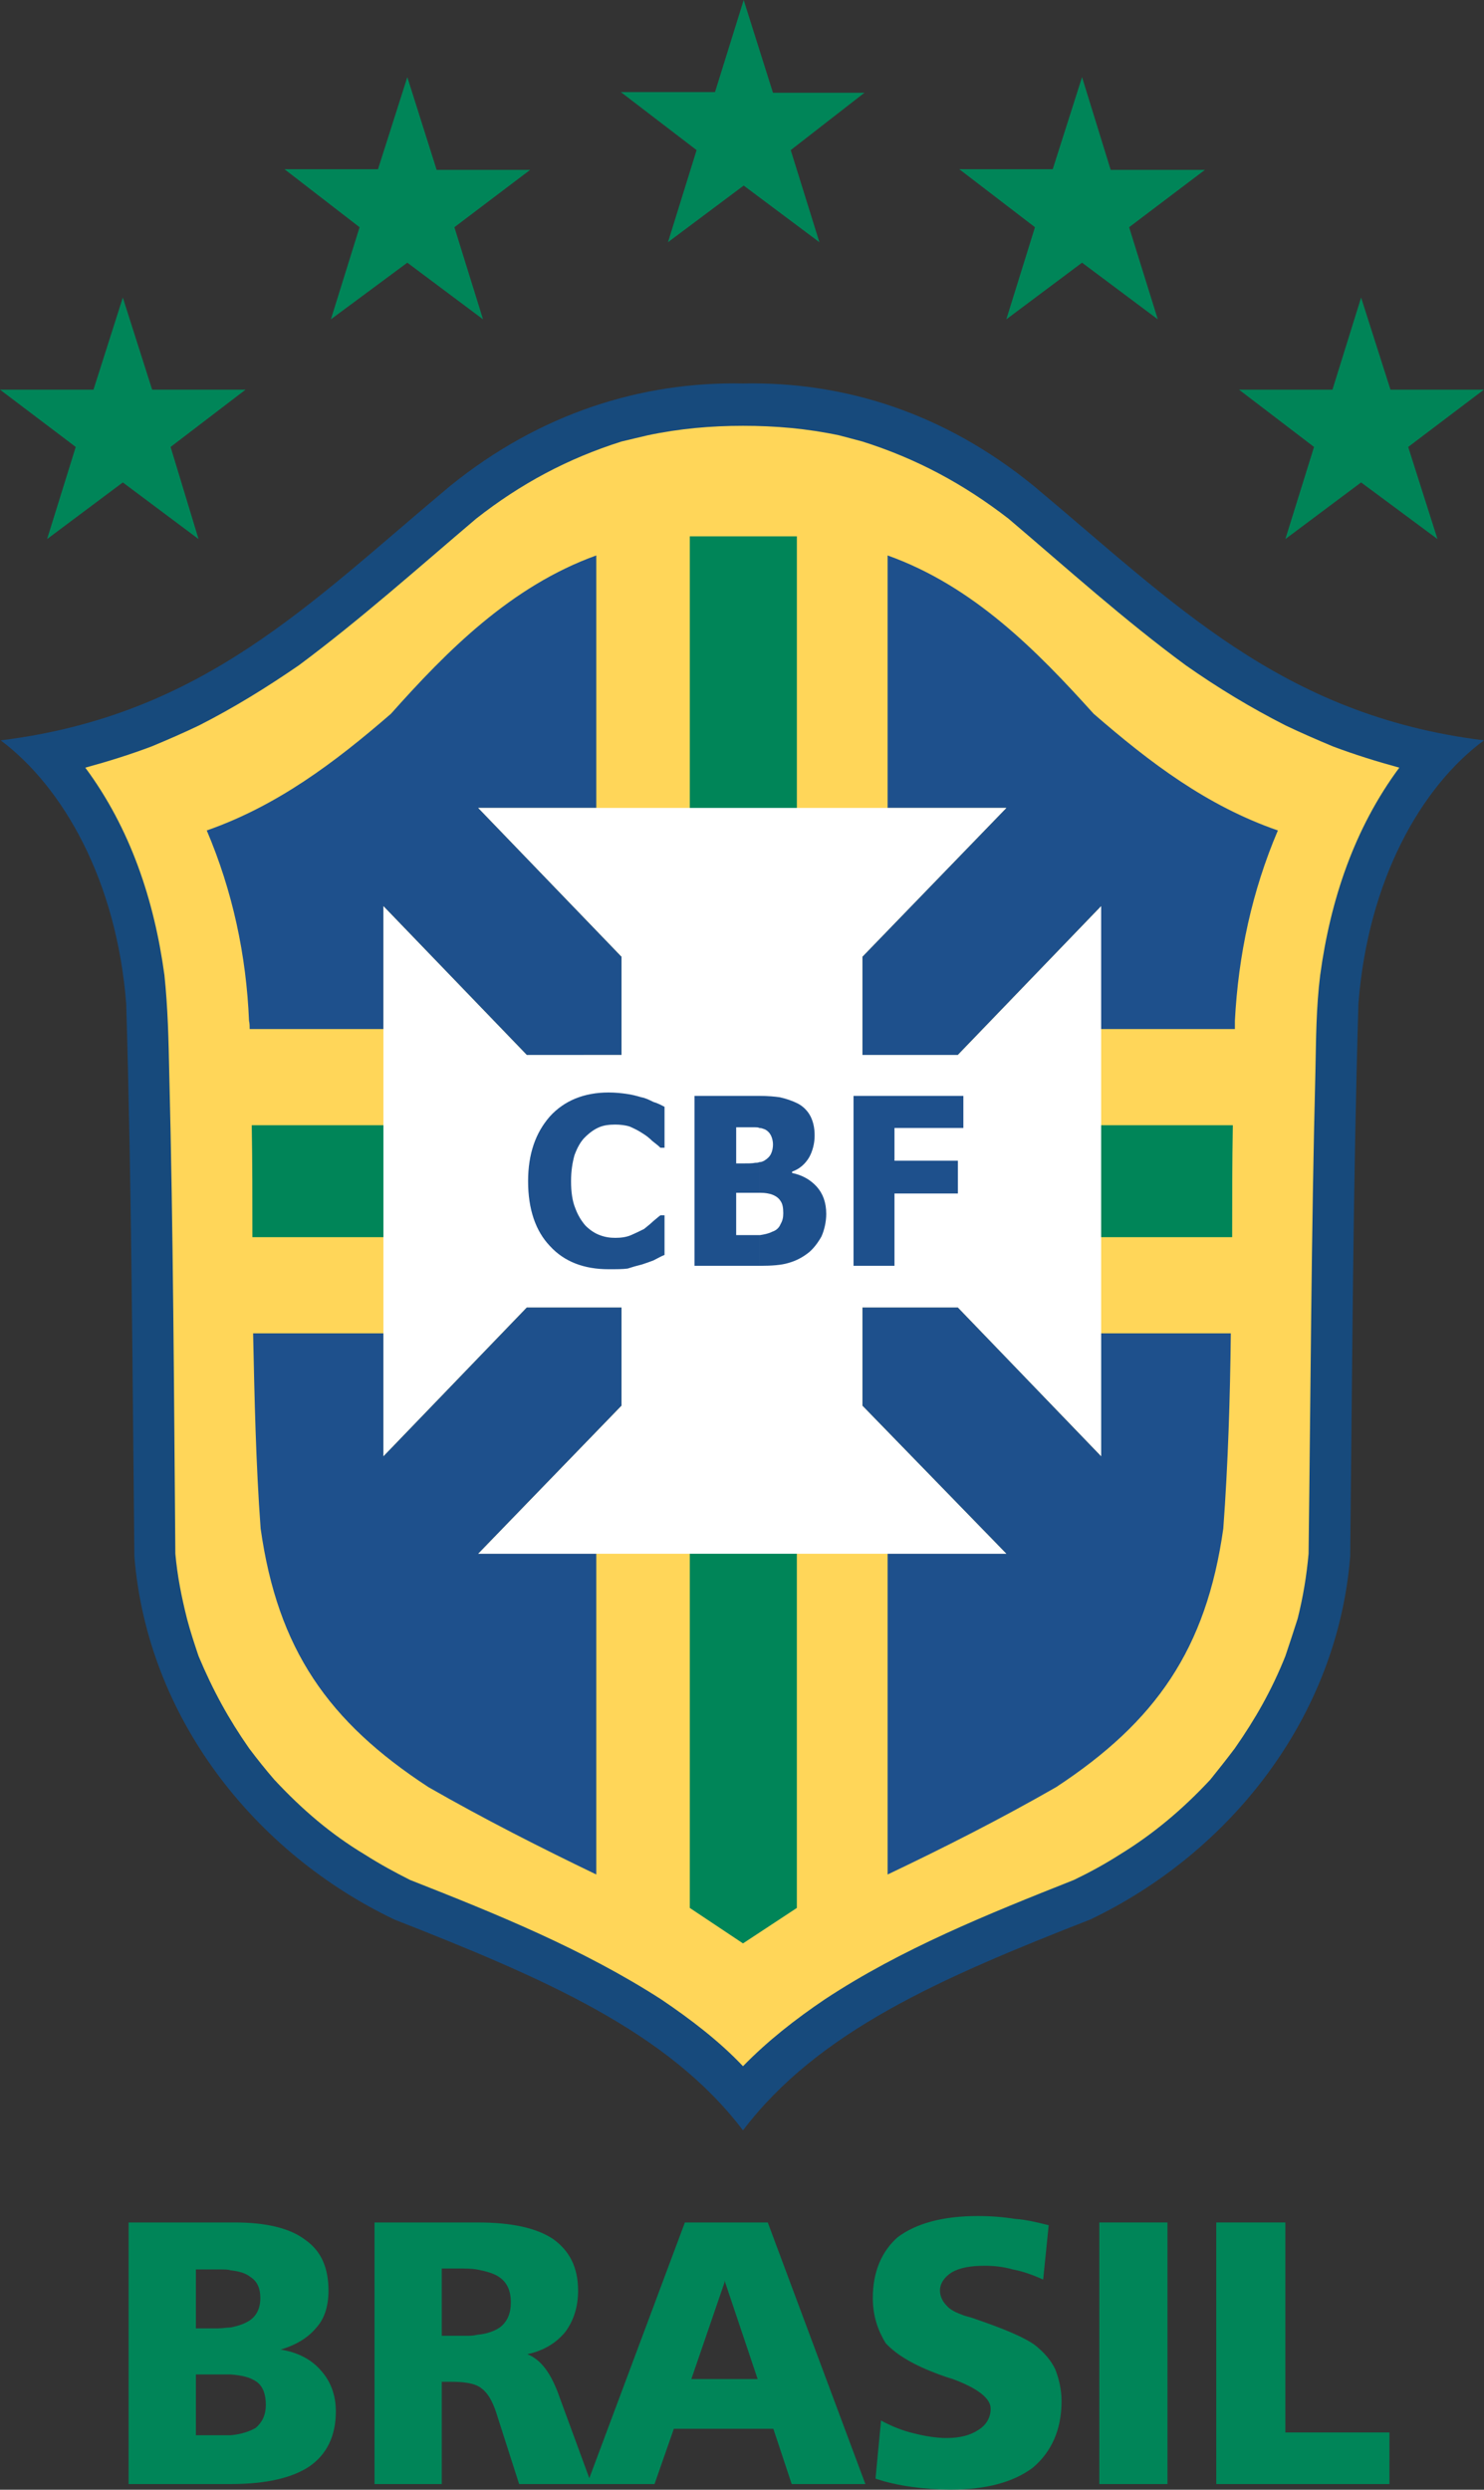
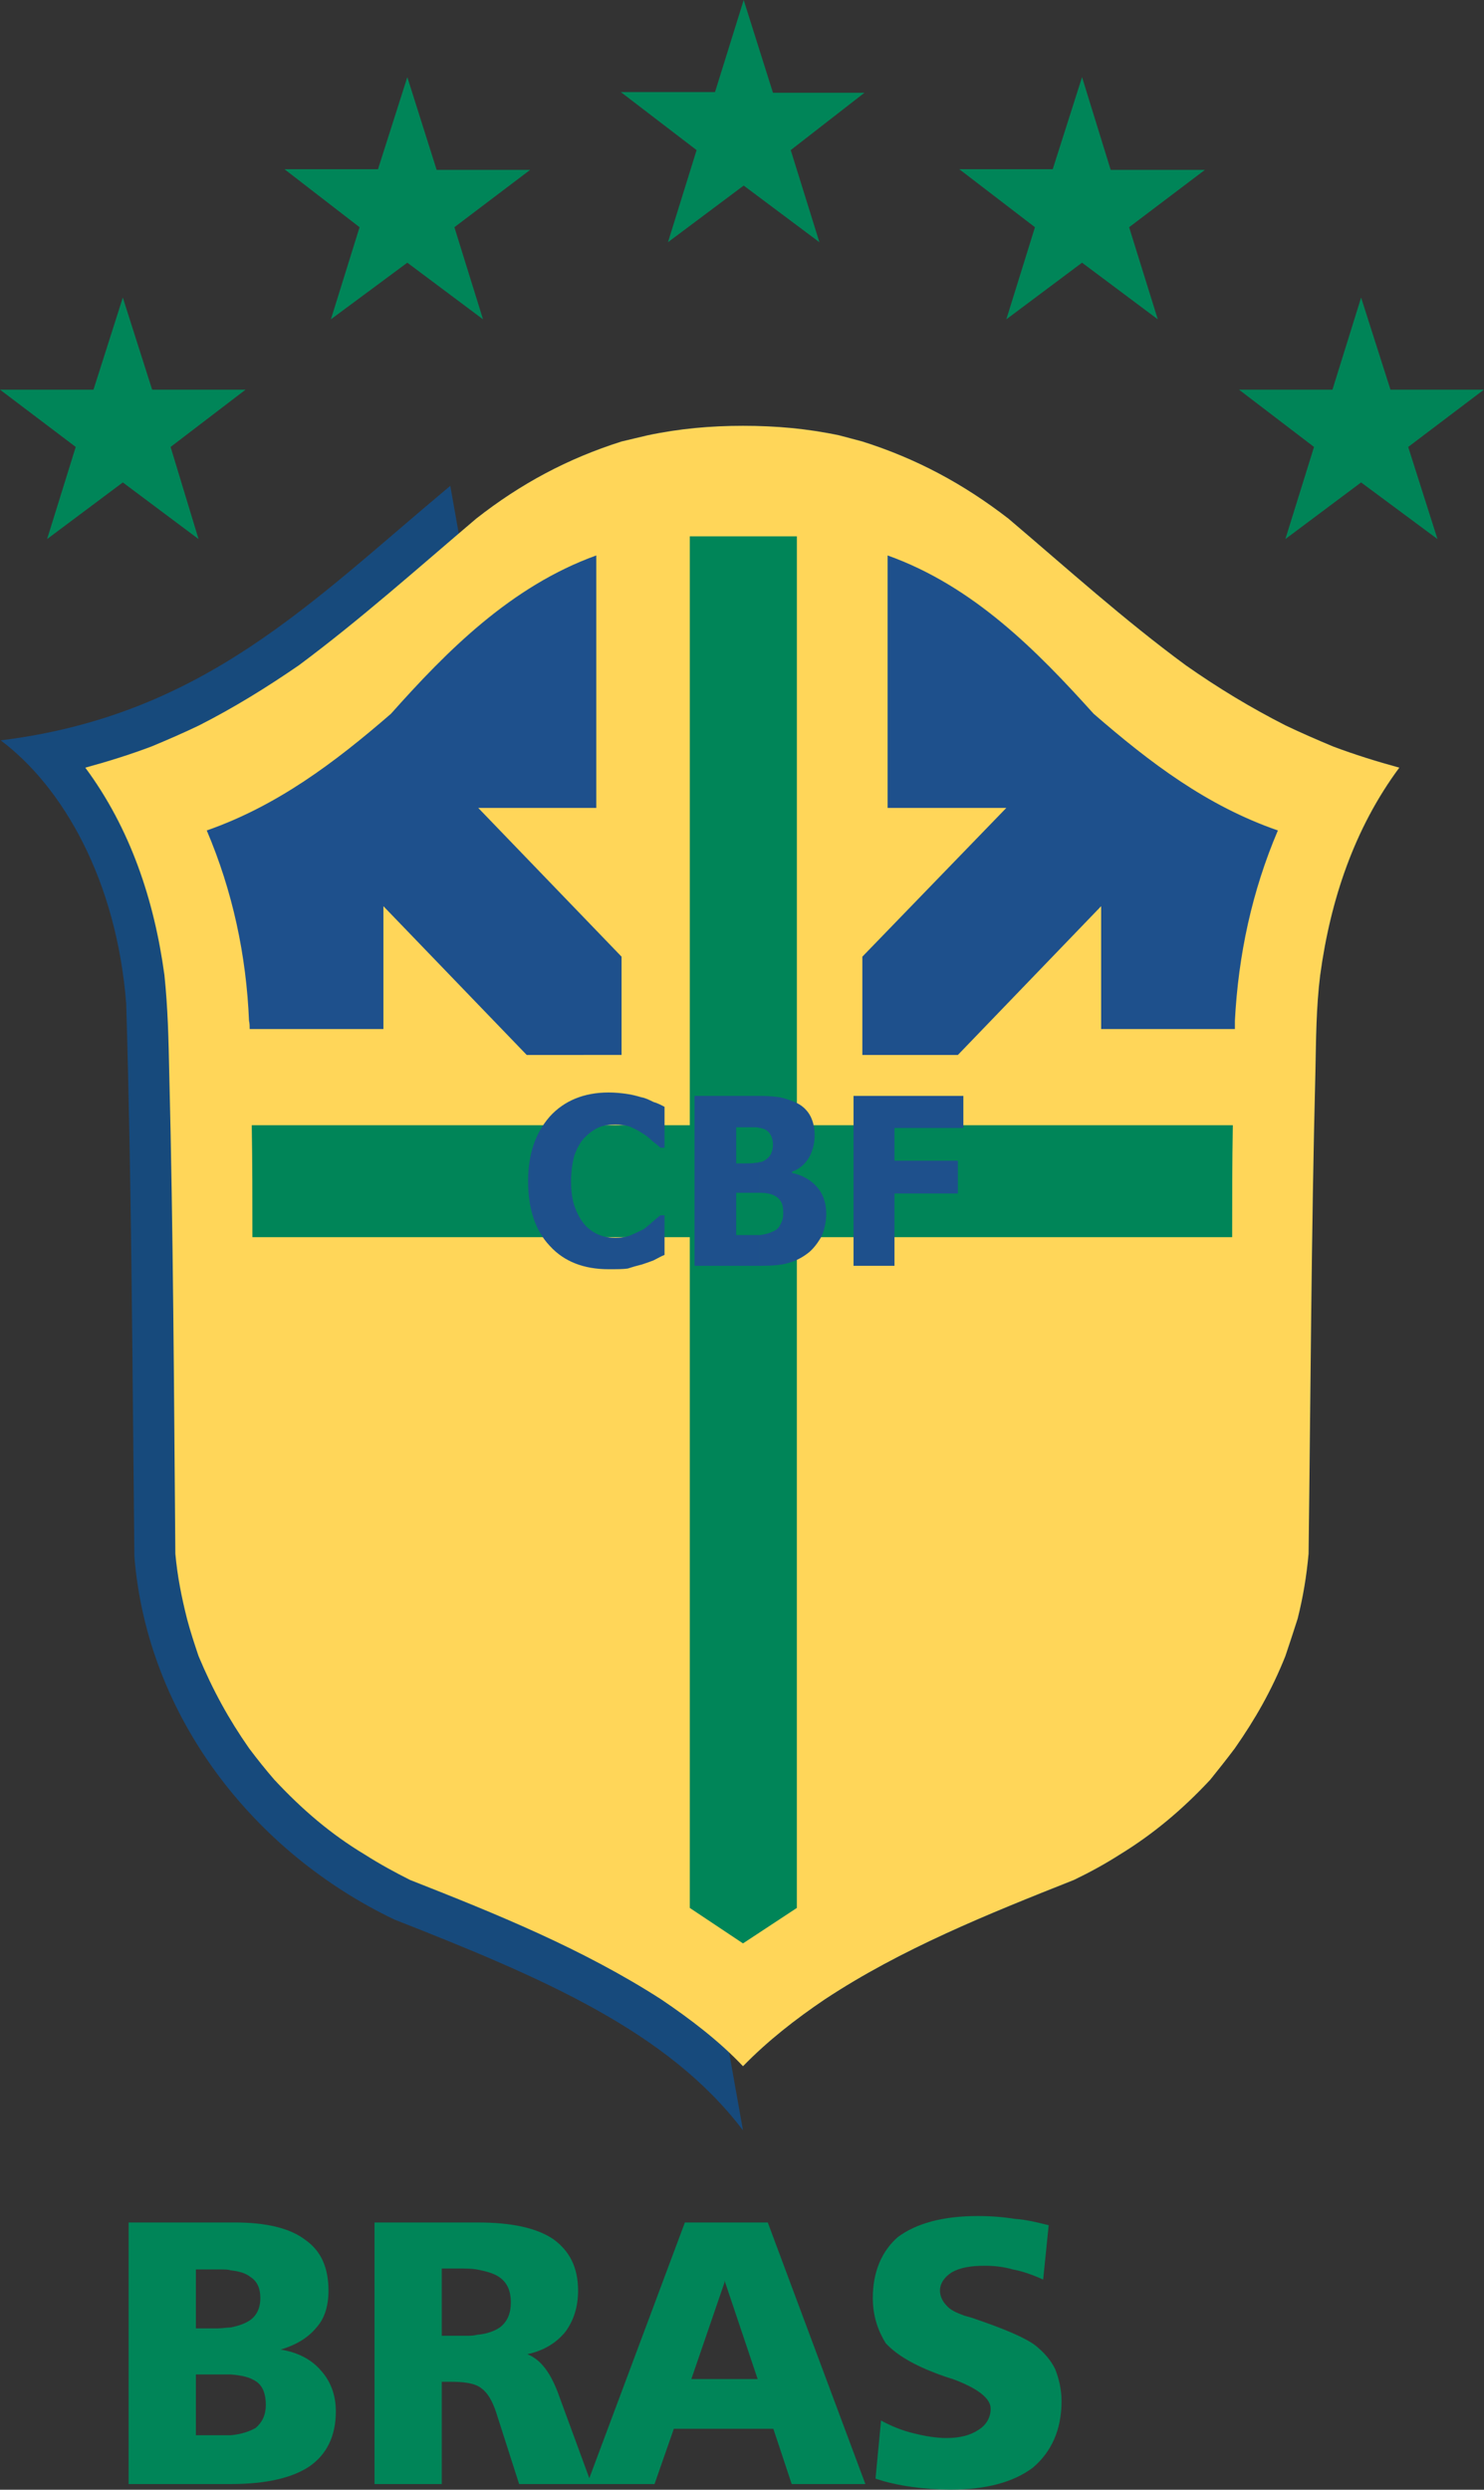
<svg xmlns="http://www.w3.org/2000/svg" xmlns:ns1="http://sodipodi.sourceforge.net/DTD/sodipodi-0.dtd" xmlns:ns2="http://www.inkscape.org/namespaces/inkscape" version="1.1" id="Layer_1" x="0px" y="0px" width="298.08" height="500" viewBox="0 0 298.08 500" enable-background="new 0 0 226.582 300" xml:space="preserve" ns1:docname="Brazil logo 2006.svg" ns2:version="1.0.1 (3bc2e813f5, 2020-09-07)">
  <rect x="0" y="0" width="298.08" height="500" fill="#333333" stroke="none" />
  <defs id="defs53" />
  <ns1:namedview pagecolor="#ffffff" bordercolor="#666666" borderopacity="1" objecttolerance="10" gridtolerance="10" guidetolerance="10" ns2:pageopacity="0" ns2:pageshadow="2" ns2:window-width="3840" ns2:window-height="2068" id="namedview51" showgrid="false" fit-margin-top="0" fit-margin-left="0" fit-margin-right="0" fit-margin-bottom="0" ns2:zoom="4.13" ns2:cx="88.447001" ns2:cy="361.43606" ns2:window-x="-12" ns2:window-y="-12" ns2:window-maximized="1" ns2:current-layer="Layer_1" />
  <g id="g48" transform="matrix(1.685,0,0,1.685,-41.864,-2.762)">
    <g id="g12">
      <polyline fill-rule="evenodd" clip-rule="evenodd" fill="#008558" points="39.485,37.101 42.982,48.08 54.121,48.08 45.181,54.91     48.514,65.89 39.485,59.138 30.458,65.89 33.872,54.91 24.844,48.08 35.989,48.08 39.485,37.101   " id="polyline2" />
      <polyline fill-rule="evenodd" clip-rule="evenodd" fill="#008558" points="73.4,10.829 76.897,21.888 88.039,21.888 79.012,28.72     82.425,39.699 73.4,32.948 64.289,39.699 67.707,28.72 58.758,21.807 69.904,21.807 73.4,10.829   " id="polyline4" />
      <polyline fill-rule="evenodd" clip-rule="evenodd" fill="#008558" points="153.832,10.829 157.246,21.888 168.477,21.888     159.443,28.72 162.861,39.699 153.832,32.948 144.805,39.699 148.219,28.72 139.199,21.807 150.336,21.807 153.832,10.829   " id="polyline6" />
      <polyline fill-rule="evenodd" clip-rule="evenodd" fill="#008457" points="187.096,37.101 190.598,48.08 201.738,48.08     192.711,54.91 196.203,65.89 187.096,59.138 178.068,65.89 181.484,54.91 172.541,48.08 183.682,48.08 187.096,37.101   " id="polyline8" />
      <polyline fill-rule="evenodd" clip-rule="evenodd" fill="#008558" points="113.497,1.639 116.99,12.699 127.889,12.699     119.105,19.53 122.525,30.509 113.497,23.757 104.47,30.509 107.883,19.53 98.855,12.617 110.077,12.617 113.497,1.639   " id="polyline10" />
    </g>
    <path fill-rule="evenodd" clip-rule="evenodd" fill="#004b85" d="m 113.414,52.39 c 3.902,0 7.641,0.325 11.467,1.136 0.975,0.244 1.789,0.488 2.764,0.733 6.428,2.032 12.039,5.042 17.408,9.191 6.992,5.935 13.742,12.037 21.146,17.483 3.818,2.685 7.721,5.043 11.869,7.155 1.875,0.898 3.744,1.709 5.693,2.523 2.604,0.978 5.211,1.789 7.889,2.521 -5.365,7.238 -8.215,15.777 -9.43,24.724 -0.488,3.906 -0.488,7.647 -0.572,11.549 -0.488,19.113 -0.568,38.309 -0.814,57.419 -0.242,2.683 -0.65,5.125 -1.299,7.729 -0.488,1.546 -0.979,3.008 -1.467,4.47 -1.625,4.069 -3.576,7.482 -6.016,10.979 -0.975,1.304 -1.951,2.522 -2.93,3.743 -3.334,3.579 -6.83,6.505 -10.816,8.944 -1.787,1.14 -3.576,2.113 -5.447,3.012 -10.246,4.064 -20.578,8.214 -29.689,14.229 -3.494,2.36 -6.83,4.963 -9.756,7.972 -2.846,-3.009 -6.262,-5.611 -9.759,-7.972 -9.354,-6.016 -19.598,-10.165 -29.929,-14.229 -1.789,-0.898 -3.58,-1.872 -5.372,-3.012 -4.065,-2.439 -7.479,-5.365 -10.816,-8.944 -1.053,-1.221 -2.03,-2.439 -3.008,-3.743 -2.44,-3.497 -4.312,-6.91 -6.017,-10.979 -0.489,-1.462 -0.978,-2.924 -1.383,-4.47 -0.651,-2.604 -1.14,-5.046 -1.383,-7.729 -0.166,-19.11 -0.246,-38.306 -0.731,-57.419 -0.079,-3.901 -0.163,-7.643 -0.572,-11.549 -1.219,-8.946 -4.064,-17.485 -9.433,-24.724 2.686,-0.732 5.288,-1.544 7.888,-2.521 1.954,-0.814 3.826,-1.625 5.693,-2.523 4.149,-2.112 7.972,-4.471 11.878,-7.155 7.32,-5.446 14.15,-11.548 21.144,-17.483 5.284,-4.149 10.899,-7.159 17.324,-9.191 1.057,-0.245 2.03,-0.489 3.091,-0.733 3.82,-0.811 7.563,-1.136 11.385,-1.136" id="path14" />
-     <path fill-rule="evenodd" clip-rule="evenodd" fill="#174a7c" d="M 113.414,255.547 C 104.47,243.759 89.664,237.412 71.854,230.419 55.181,222.451 42.415,206.347 40.864,187.15 40.627,165.189 40.543,143.232 39.89,121.275 38.75,106.552 32.328,95.411 24.926,89.879 49.165,86.872 61.848,73.454 78.521,59.545 c 10.654,-8.623 22.774,-12.446 34.893,-12.201 12.197,-0.245 24.072,3.578 34.645,12.201 16.676,13.909 29.445,27.327 53.68,30.334 -7.484,5.531 -13.828,16.673 -14.963,31.396 -0.652,21.957 -0.736,43.914 -0.979,65.875 -1.547,19.196 -14.316,35.301 -30.988,43.269 -17.891,6.993 -32.452,13.34 -41.395,25.128" id="path16" />
+     <path fill-rule="evenodd" clip-rule="evenodd" fill="#174a7c" d="M 113.414,255.547 C 104.47,243.759 89.664,237.412 71.854,230.419 55.181,222.451 42.415,206.347 40.864,187.15 40.627,165.189 40.543,143.232 39.89,121.275 38.75,106.552 32.328,95.411 24.926,89.879 49.165,86.872 61.848,73.454 78.521,59.545 " id="path16" />
    <path fill-rule="evenodd" clip-rule="evenodd" fill="#ffd659" d="m 113.414,52.39 c 3.902,0 7.641,0.325 11.467,1.136 0.975,0.244 1.789,0.488 2.764,0.733 6.428,2.032 12.039,5.042 17.408,9.191 6.992,5.935 13.742,12.037 21.146,17.483 3.818,2.685 7.721,5.043 11.869,7.155 1.875,0.898 3.744,1.709 5.693,2.523 2.604,0.978 5.211,1.789 7.889,2.521 -5.365,7.238 -8.215,15.777 -9.43,24.724 -0.488,3.906 -0.488,7.647 -0.572,11.549 -0.488,19.113 -0.568,38.309 -0.814,57.419 -0.242,2.683 -0.65,5.125 -1.299,7.729 -0.488,1.546 -0.979,3.008 -1.467,4.47 -1.625,4.069 -3.576,7.482 -6.016,10.979 -0.975,1.304 -1.951,2.522 -2.93,3.743 -3.334,3.579 -6.83,6.505 -10.816,8.944 -1.787,1.14 -3.576,2.113 -5.447,3.012 -10.246,4.064 -20.578,8.214 -29.689,14.229 -3.494,2.36 -6.83,4.963 -9.756,7.972 -2.846,-3.009 -6.262,-5.611 -9.759,-7.972 -9.354,-6.016 -19.598,-10.165 -29.929,-14.229 -1.789,-0.898 -3.58,-1.872 -5.372,-3.012 -4.065,-2.439 -7.479,-5.365 -10.816,-8.944 -1.053,-1.221 -2.03,-2.439 -3.008,-3.743 -2.44,-3.497 -4.312,-6.91 -6.017,-10.979 -0.489,-1.462 -0.978,-2.924 -1.383,-4.47 -0.651,-2.604 -1.14,-5.046 -1.383,-7.729 -0.166,-19.11 -0.246,-38.306 -0.731,-57.419 -0.079,-3.901 -0.163,-7.643 -0.572,-11.549 -1.219,-8.946 -4.064,-17.485 -9.433,-24.724 2.686,-0.732 5.288,-1.544 7.888,-2.521 1.954,-0.814 3.826,-1.625 5.693,-2.523 4.149,-2.112 7.972,-4.471 11.878,-7.155 7.32,-5.446 14.15,-11.548 21.144,-17.483 5.284,-4.149 10.899,-7.159 17.324,-9.191 1.057,-0.245 2.03,-0.489 3.091,-0.733 3.82,-0.811 7.563,-1.136 11.385,-1.136" id="path18" />
    <g id="g28">
-       <path fill-rule="evenodd" clip-rule="evenodd" fill="#1e508c" d="m 75.919,214.64 c 6.669,3.822 13.419,7.24 20.008,10.411 V 186.825 H 81.857 L 98.939,169.179 V 157.464 H 87.634 l -17.083,17.73 v -14.64 H 55.019 c 0.163,7.729 0.325,15.534 0.895,23.262 2.033,14.397 8.049,23.016 20.005,30.824" id="path20" />
-       <path fill-rule="evenodd" clip-rule="evenodd" fill="#1e508c" d="m 130.654,186.825 v 38.226 c 6.668,-3.171 13.42,-6.589 20.088,-10.411 11.877,-7.808 17.893,-16.427 19.928,-30.823 0.568,-7.728 0.811,-15.533 0.895,-23.262 H 156.11 v 14.64 l -17.078,-17.73 h -11.387 v 11.715 l 17.16,17.646 h -14.151" id="path22" />
      <path fill-rule="evenodd" clip-rule="evenodd" fill="#1e508c" d="m 156.109,124.285 h 15.943 c 0,-0.325 0,-0.652 0,-0.979 0.404,-7.808 2.033,-15.45 5.125,-22.688 -8.463,-2.931 -15.215,-8.055 -21.961,-13.908 -6.748,-7.484 -14.314,-15.208 -24.563,-18.87 v 30.092 h 14.15 l -17.16,17.729 v 11.714 h 11.387 l 17.078,-17.731 v 14.641" id="path24" />
      <path fill-rule="evenodd" clip-rule="evenodd" fill="#1e508c" d="M 95.927,97.932 V 67.84 c -10.165,3.662 -17.811,11.386 -24.478,18.87 -6.751,5.854 -13.585,10.978 -21.958,13.908 3.087,7.238 4.717,14.881 5.039,22.688 0.079,0.326 0.079,0.653 0.079,0.979 H 70.55 v -14.642 l 17.083,17.731 H 98.938 V 115.66 L 81.856,97.932 h 14.071" id="path26" />
    </g>
    <path fill-rule="evenodd" clip-rule="evenodd" fill="#008558" d="M 171.807,135.748 H 119.838 V 65.563 h -12.766 v 70.186 H 54.855 c 0.08,4.479 0.08,8.869 0.08,13.342 h 52.137 v 79.946 l 6.342,4.227 6.422,-4.227 V 149.09 h 51.891 c 0,-4.473 0,-8.862 0.08,-13.342 z" id="path30" />
-     <polyline fill-rule="evenodd" clip-rule="evenodd" fill="#ffffff" points="139.031,157.464 156.109,175.194 156.109,109.644    139.031,127.375 127.645,127.375 127.645,115.661 144.805,97.932 81.856,97.932 98.938,115.661 98.938,127.375 87.634,127.375    70.551,109.644 70.551,175.194 87.634,157.464 98.938,157.464 98.938,169.179 81.856,186.825 144.805,186.825 127.645,169.179    127.645,157.464 139.031,157.464  " id="polyline32" />
    <path fill-rule="evenodd" clip-rule="evenodd" fill="#1e508c" d="m 115.365,132.253 c -0.242,0 -0.49,0 -0.814,0 h -6.913 v 20.253 h 7.728 v -3.661 h -2.765 v -5.041 h 2.765 v -3.658 c -0.162,0.082 -0.326,0.082 -0.49,0.082 -0.324,0.076 -0.893,0.076 -1.703,0.076 h -0.571 v -4.307 h 2.274 c 0.164,0 0.328,0 0.49,0.078 v -3.822 m -17.973,20.659 c 0.975,0 1.709,0 2.276,-0.081 0.485,-0.163 1.059,-0.325 1.709,-0.488 0.489,-0.163 0.978,-0.327 1.38,-0.49 0.488,-0.245 0.897,-0.489 1.303,-0.647 v -4.718 h -0.489 c -0.241,0.163 -0.488,0.407 -0.894,0.729 -0.246,0.244 -0.648,0.57 -1.057,0.896 -0.488,0.244 -0.979,0.488 -1.546,0.732 -0.568,0.245 -1.22,0.327 -1.872,0.327 -0.646,0 -1.22,-0.082 -1.87,-0.327 -0.653,-0.244 -1.217,-0.651 -1.706,-1.14 -0.488,-0.571 -0.897,-1.218 -1.223,-2.114 -0.327,-0.811 -0.485,-1.868 -0.485,-3.169 0,-1.221 0.158,-2.194 0.405,-3.093 0.326,-0.894 0.731,-1.626 1.22,-2.114 0.572,-0.57 1.136,-0.977 1.709,-1.218 0.571,-0.249 1.224,-0.326 1.95,-0.326 0.572,0 1.224,0.077 1.714,0.24 0.563,0.245 1.052,0.489 1.541,0.815 0.409,0.244 0.811,0.569 1.137,0.895 0.408,0.323 0.735,0.567 0.977,0.814 h 0.489 v -4.882 c -0.326,-0.159 -0.73,-0.408 -1.303,-0.566 -0.489,-0.244 -0.974,-0.488 -1.462,-0.571 -0.568,-0.163 -1.142,-0.325 -1.789,-0.407 -0.568,-0.081 -1.304,-0.162 -2.114,-0.162 -2.929,0 -5.289,0.978 -6.993,2.847 -1.712,1.951 -2.603,4.473 -2.603,7.729 0,3.332 0.891,5.935 2.603,7.724 1.704,1.869 4.064,2.765 6.993,2.765 z m 42.291,-16.837 v -3.822 H 126.59 v 20.253 h 4.881 v -8.621 h 7.561 v -3.903 h -7.561 v -3.906 h 8.213 z m -24.319,16.431 v -3.661 h 0.084 c 0.488,-0.081 0.977,-0.163 1.461,-0.407 0.49,-0.162 0.816,-0.488 0.979,-0.895 0.242,-0.409 0.326,-0.811 0.326,-1.301 0,-0.651 -0.084,-1.14 -0.326,-1.462 -0.246,-0.407 -0.65,-0.651 -1.141,-0.813 -0.322,-0.082 -0.648,-0.163 -1.221,-0.163 h -0.162 v -3.658 c 0.246,0 0.408,-0.082 0.572,-0.164 0.402,-0.244 0.646,-0.489 0.811,-0.815 0.162,-0.325 0.242,-0.73 0.242,-1.136 0,-0.327 -0.08,-0.734 -0.242,-1.06 -0.164,-0.326 -0.408,-0.57 -0.732,-0.732 -0.242,-0.082 -0.404,-0.163 -0.65,-0.163 v -3.822 c 1.061,0 1.873,0.082 2.439,0.163 0.732,0.164 1.463,0.408 2.113,0.729 0.648,0.33 1.221,0.896 1.547,1.548 0.326,0.647 0.488,1.382 0.488,2.277 0,0.974 -0.246,1.87 -0.65,2.604 -0.486,0.811 -1.137,1.38 -2.035,1.707 v 0.163 c 1.223,0.244 2.197,0.813 2.934,1.624 0.73,0.815 1.135,1.871 1.135,3.254 0,0.976 -0.242,1.952 -0.568,2.685 -0.41,0.729 -0.898,1.382 -1.465,1.87 -0.813,0.654 -1.627,1.055 -2.523,1.302 -0.811,0.241 -1.951,0.326 -3.33,0.326 z" id="path34" />
    <g id="g46">
      <path fill-rule="evenodd" clip-rule="evenodd" fill="#008558" d="m 63.122,284.196 c -1.099,-1.311 -2.743,-2.193 -4.83,-2.523 1.867,-0.545 3.293,-1.425 4.284,-2.637 0.989,-1.095 1.426,-2.629 1.426,-4.387 0,-2.742 -0.88,-4.725 -2.747,-6.039 -1.864,-1.429 -4.721,-2.087 -8.452,-2.087 H 52.364 40.179 v 31.179 h 12.185 c 4.284,0 7.357,-0.769 9.335,-2.083 2.084,-1.429 3.182,-3.623 3.182,-6.59 -0.001,-1.975 -0.66,-3.62 -1.759,-4.833 z M 48.195,272.122 h 2.963 c 0.439,0 0.875,0 1.205,0.11 0.992,0.109 1.758,0.333 2.307,0.77 0.879,0.548 1.209,1.428 1.209,2.525 0,1.206 -0.439,2.084 -1.209,2.634 -0.655,0.439 -1.314,0.659 -2.307,0.875 -0.436,0 -0.989,0.114 -1.645,0.114 h -2.523 z m 7.134,18.886 c -0.769,0.438 -1.758,0.766 -2.966,0.875 -0.22,0 -0.546,0 -0.876,0 h -3.292 v -7.243 h 3.622 c 0.216,0 0.439,0 0.546,0 1.321,0.109 2.307,0.325 3.076,0.875 0.769,0.55 1.095,1.539 1.095,2.743 0,1.213 -0.436,2.091 -1.205,2.75 z" id="path36" />
      <path fill="#008558" d="m 95.094,297.001 -3.535,-9.619 c -0.989,-2.853 -2.197,-4.496 -3.845,-5.156 1.978,-0.439 3.405,-1.322 4.504,-2.637 0.985,-1.317 1.538,-2.962 1.538,-4.939 0,-2.742 -0.992,-4.725 -2.967,-6.146 -1.973,-1.322 -4.939,-1.98 -9.004,-1.98 H 81.679 69.491 v 31.179 h 8.016 v -12.188 h 1.205 c 1.209,0 2.197,0.114 2.967,0.439 0.22,0.11 0.439,0.225 0.548,0.333 0.77,0.55 1.314,1.534 1.756,2.854 l 2.745,8.562 h 8.018 0.545 0.36 7.218 l 2.303,-6.589 h 6.043 5.817 l 2.189,6.589 h 8.783 l -11.635,-31.179 h -5.155 -4.726 L 95.094,297.001 M 84.425,279.036 c -0.659,0.447 -1.542,0.772 -2.746,0.883 -0.44,0.109 -0.77,0.109 -1.208,0.109 h -2.964 v -8.016 h 2.084 c 0.769,0 1.428,0 2.088,0.109 1.098,0.22 1.977,0.443 2.632,0.88 0.989,0.661 1.429,1.647 1.429,3.072 -10e-4,1.319 -0.44,2.305 -1.315,2.963 z m 26.789,6.153 h -3.956 l 3.956,-11.526 v -0.223 l 3.948,11.749 z" id="path38" />
      <path fill-rule="evenodd" clip-rule="evenodd" fill="#008558" d="m 149.855,266.852 -0.658,6.479 c -1.209,-0.548 -2.418,-0.988 -3.625,-1.208 -1.1,-0.326 -2.305,-0.439 -3.293,-0.439 -1.758,0 -2.967,0.225 -3.955,0.77 -0.875,0.55 -1.43,1.319 -1.43,2.197 0,0.658 0.33,1.319 0.773,1.758 0.439,0.546 1.209,0.879 2.084,1.204 0.33,0.113 0.883,0.22 1.428,0.439 3.516,1.208 5.82,2.197 7.023,3.077 1.1,0.875 1.869,1.758 2.418,2.853 0.438,1.099 0.768,2.413 0.768,3.841 0,3.406 -1.203,6.036 -3.4,7.906 -2.309,1.751 -5.604,2.634 -9.771,2.634 -1.646,0 -3.186,-0.11 -4.725,-0.33 -1.533,-0.215 -3.072,-0.553 -4.281,-0.984 l 0.66,-6.918 c 1.205,0.656 2.527,1.204 3.951,1.537 1.322,0.33 2.637,0.547 3.846,0.547 1.645,0 2.854,-0.33 3.842,-0.985 0.875,-0.553 1.428,-1.429 1.428,-2.523 0,-1.212 -1.539,-2.417 -4.5,-3.515 -0.77,-0.225 -1.32,-0.44 -1.648,-0.55 -2.967,-1.095 -5.051,-2.308 -6.369,-3.736 -0.875,-1.42 -1.533,-3.179 -1.533,-5.376 0,-3.186 1.1,-5.603 2.961,-7.246 2.197,-1.649 5.377,-2.527 9.551,-2.527 1.539,0 2.967,0.11 4.393,0.333 1.426,0.103 2.74,0.433 4.062,0.762 z" id="path40" />
-       <rect x="155.891" y="266.523" fill-rule="evenodd" clip-rule="evenodd" fill="#008558" width="8.123" height="31.179" id="rect42" />
-       <polygon fill-rule="evenodd" clip-rule="evenodd" fill="#008558" points="190.475,291.553 190.475,297.702 169.832,297.702 169.832,266.523 178.068,266.523 178.068,291.553 " id="polygon44" />
    </g>
  </g>
</svg>